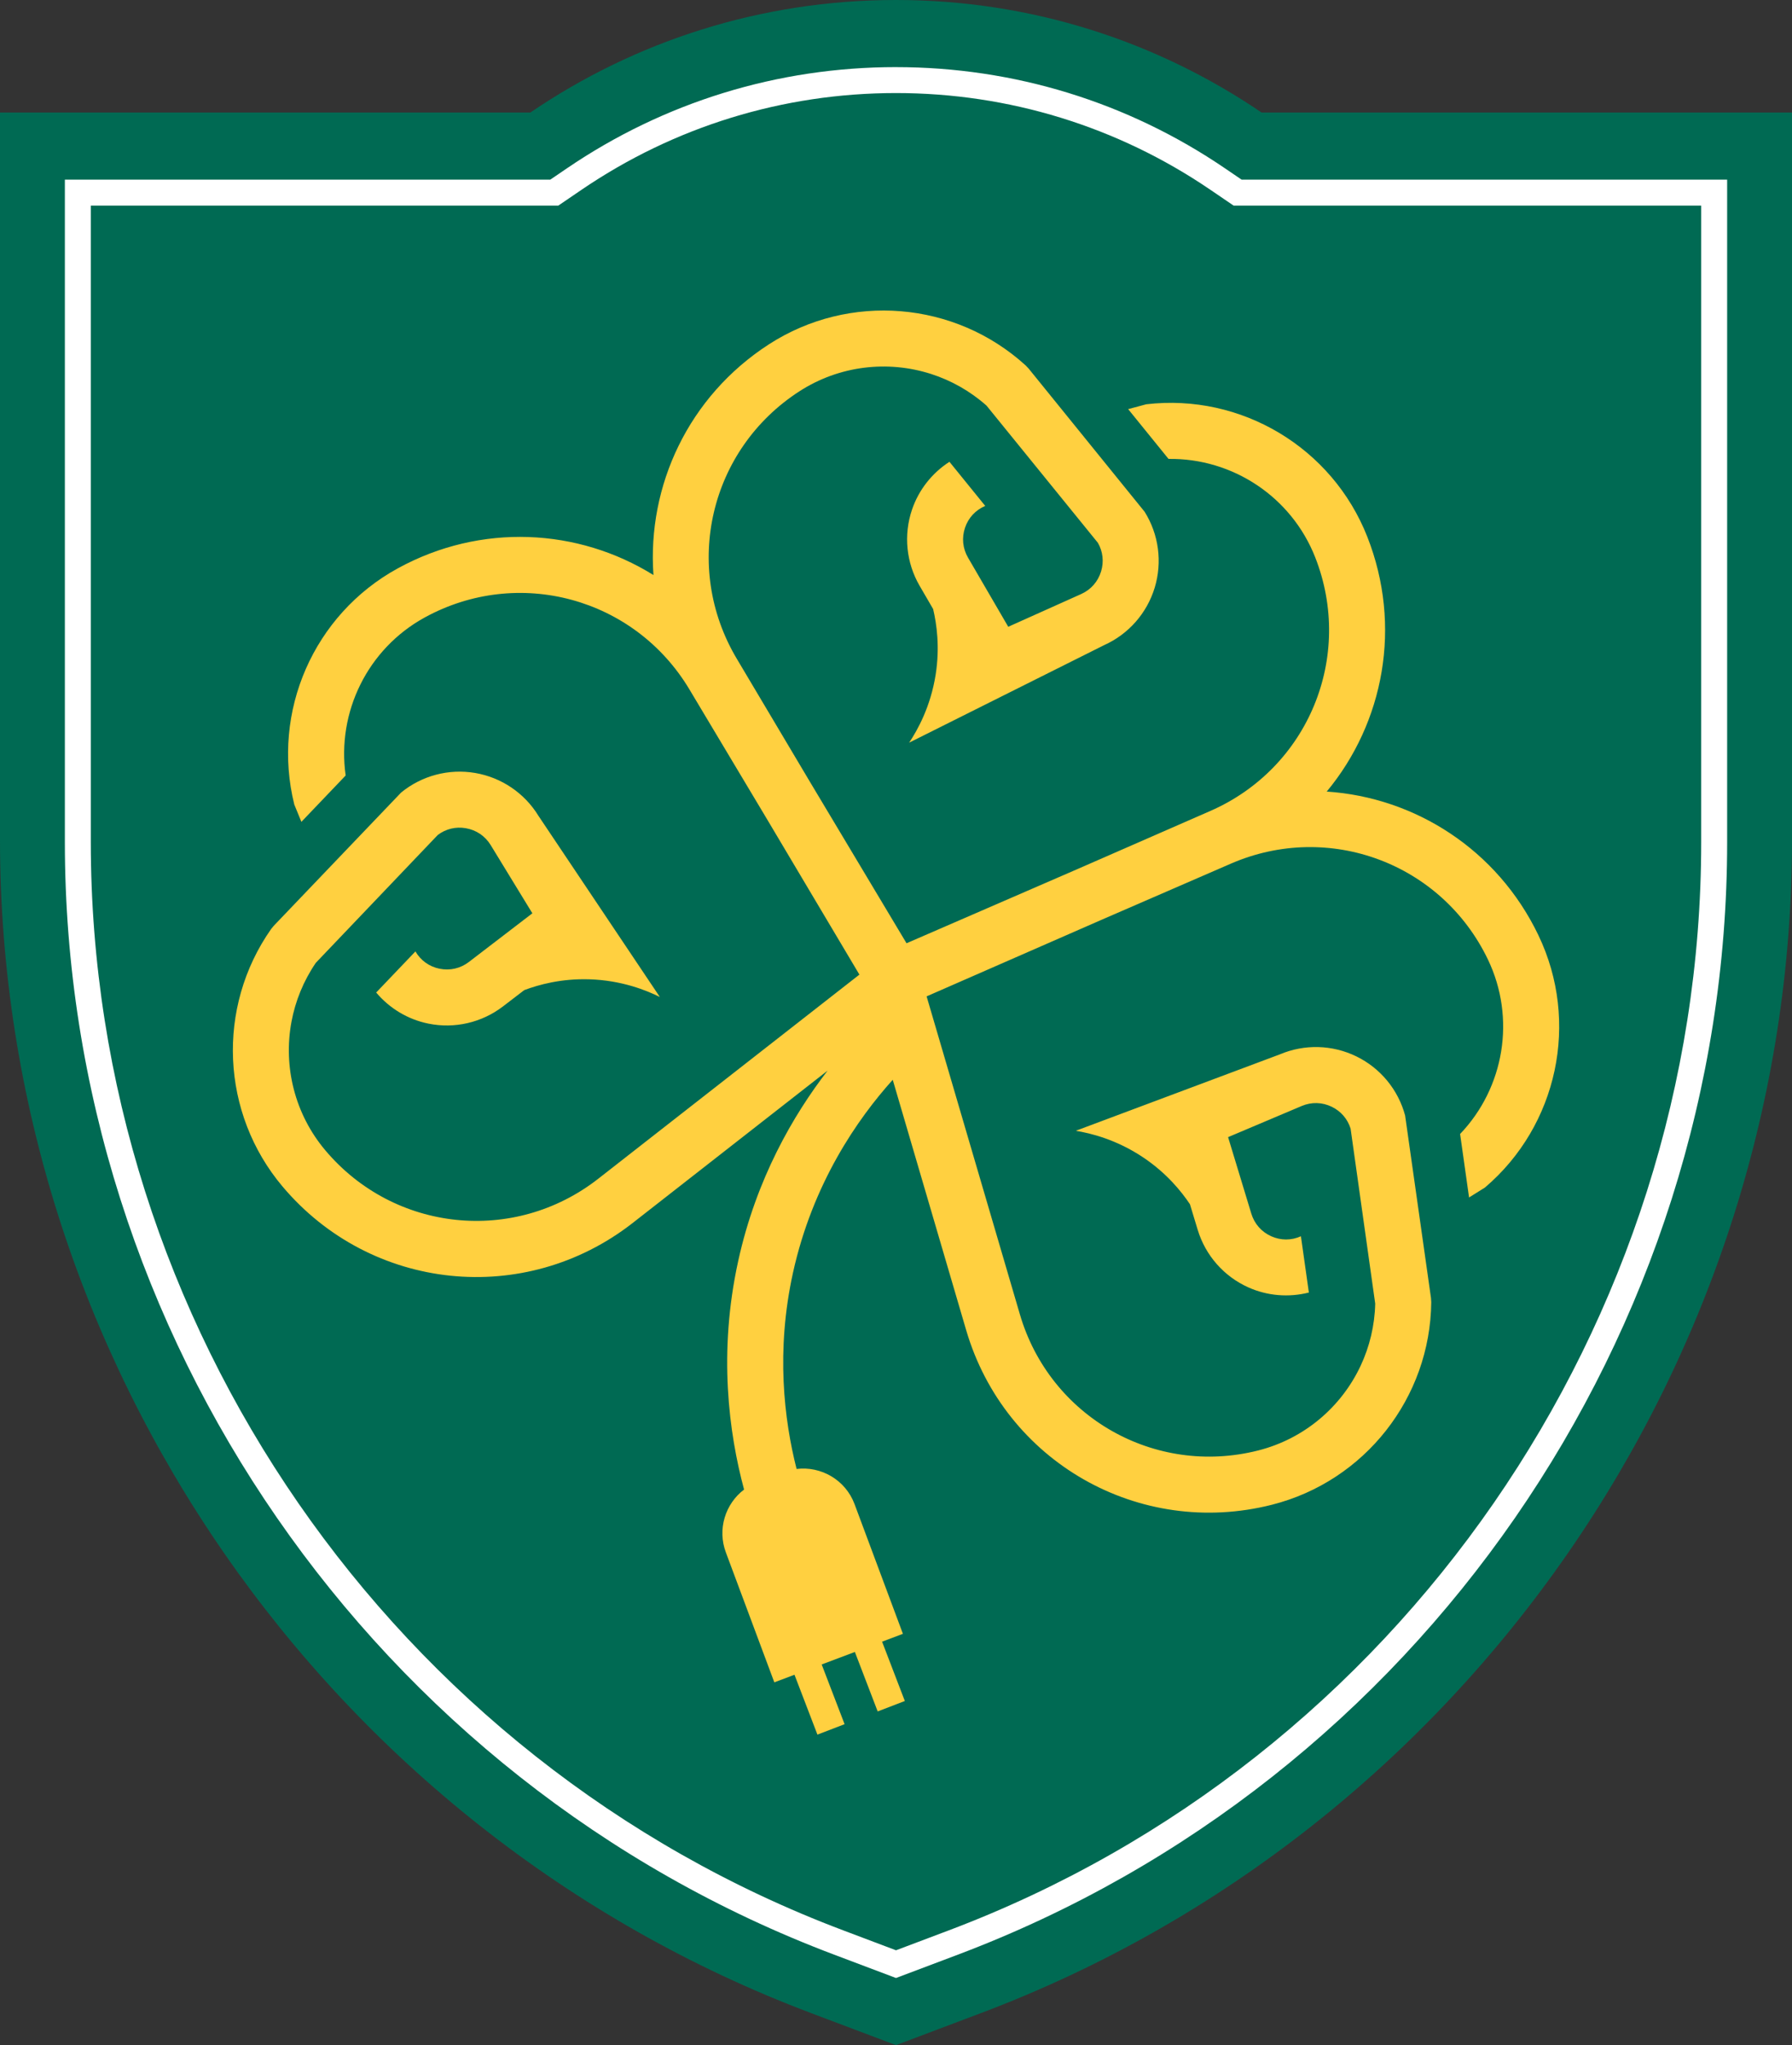
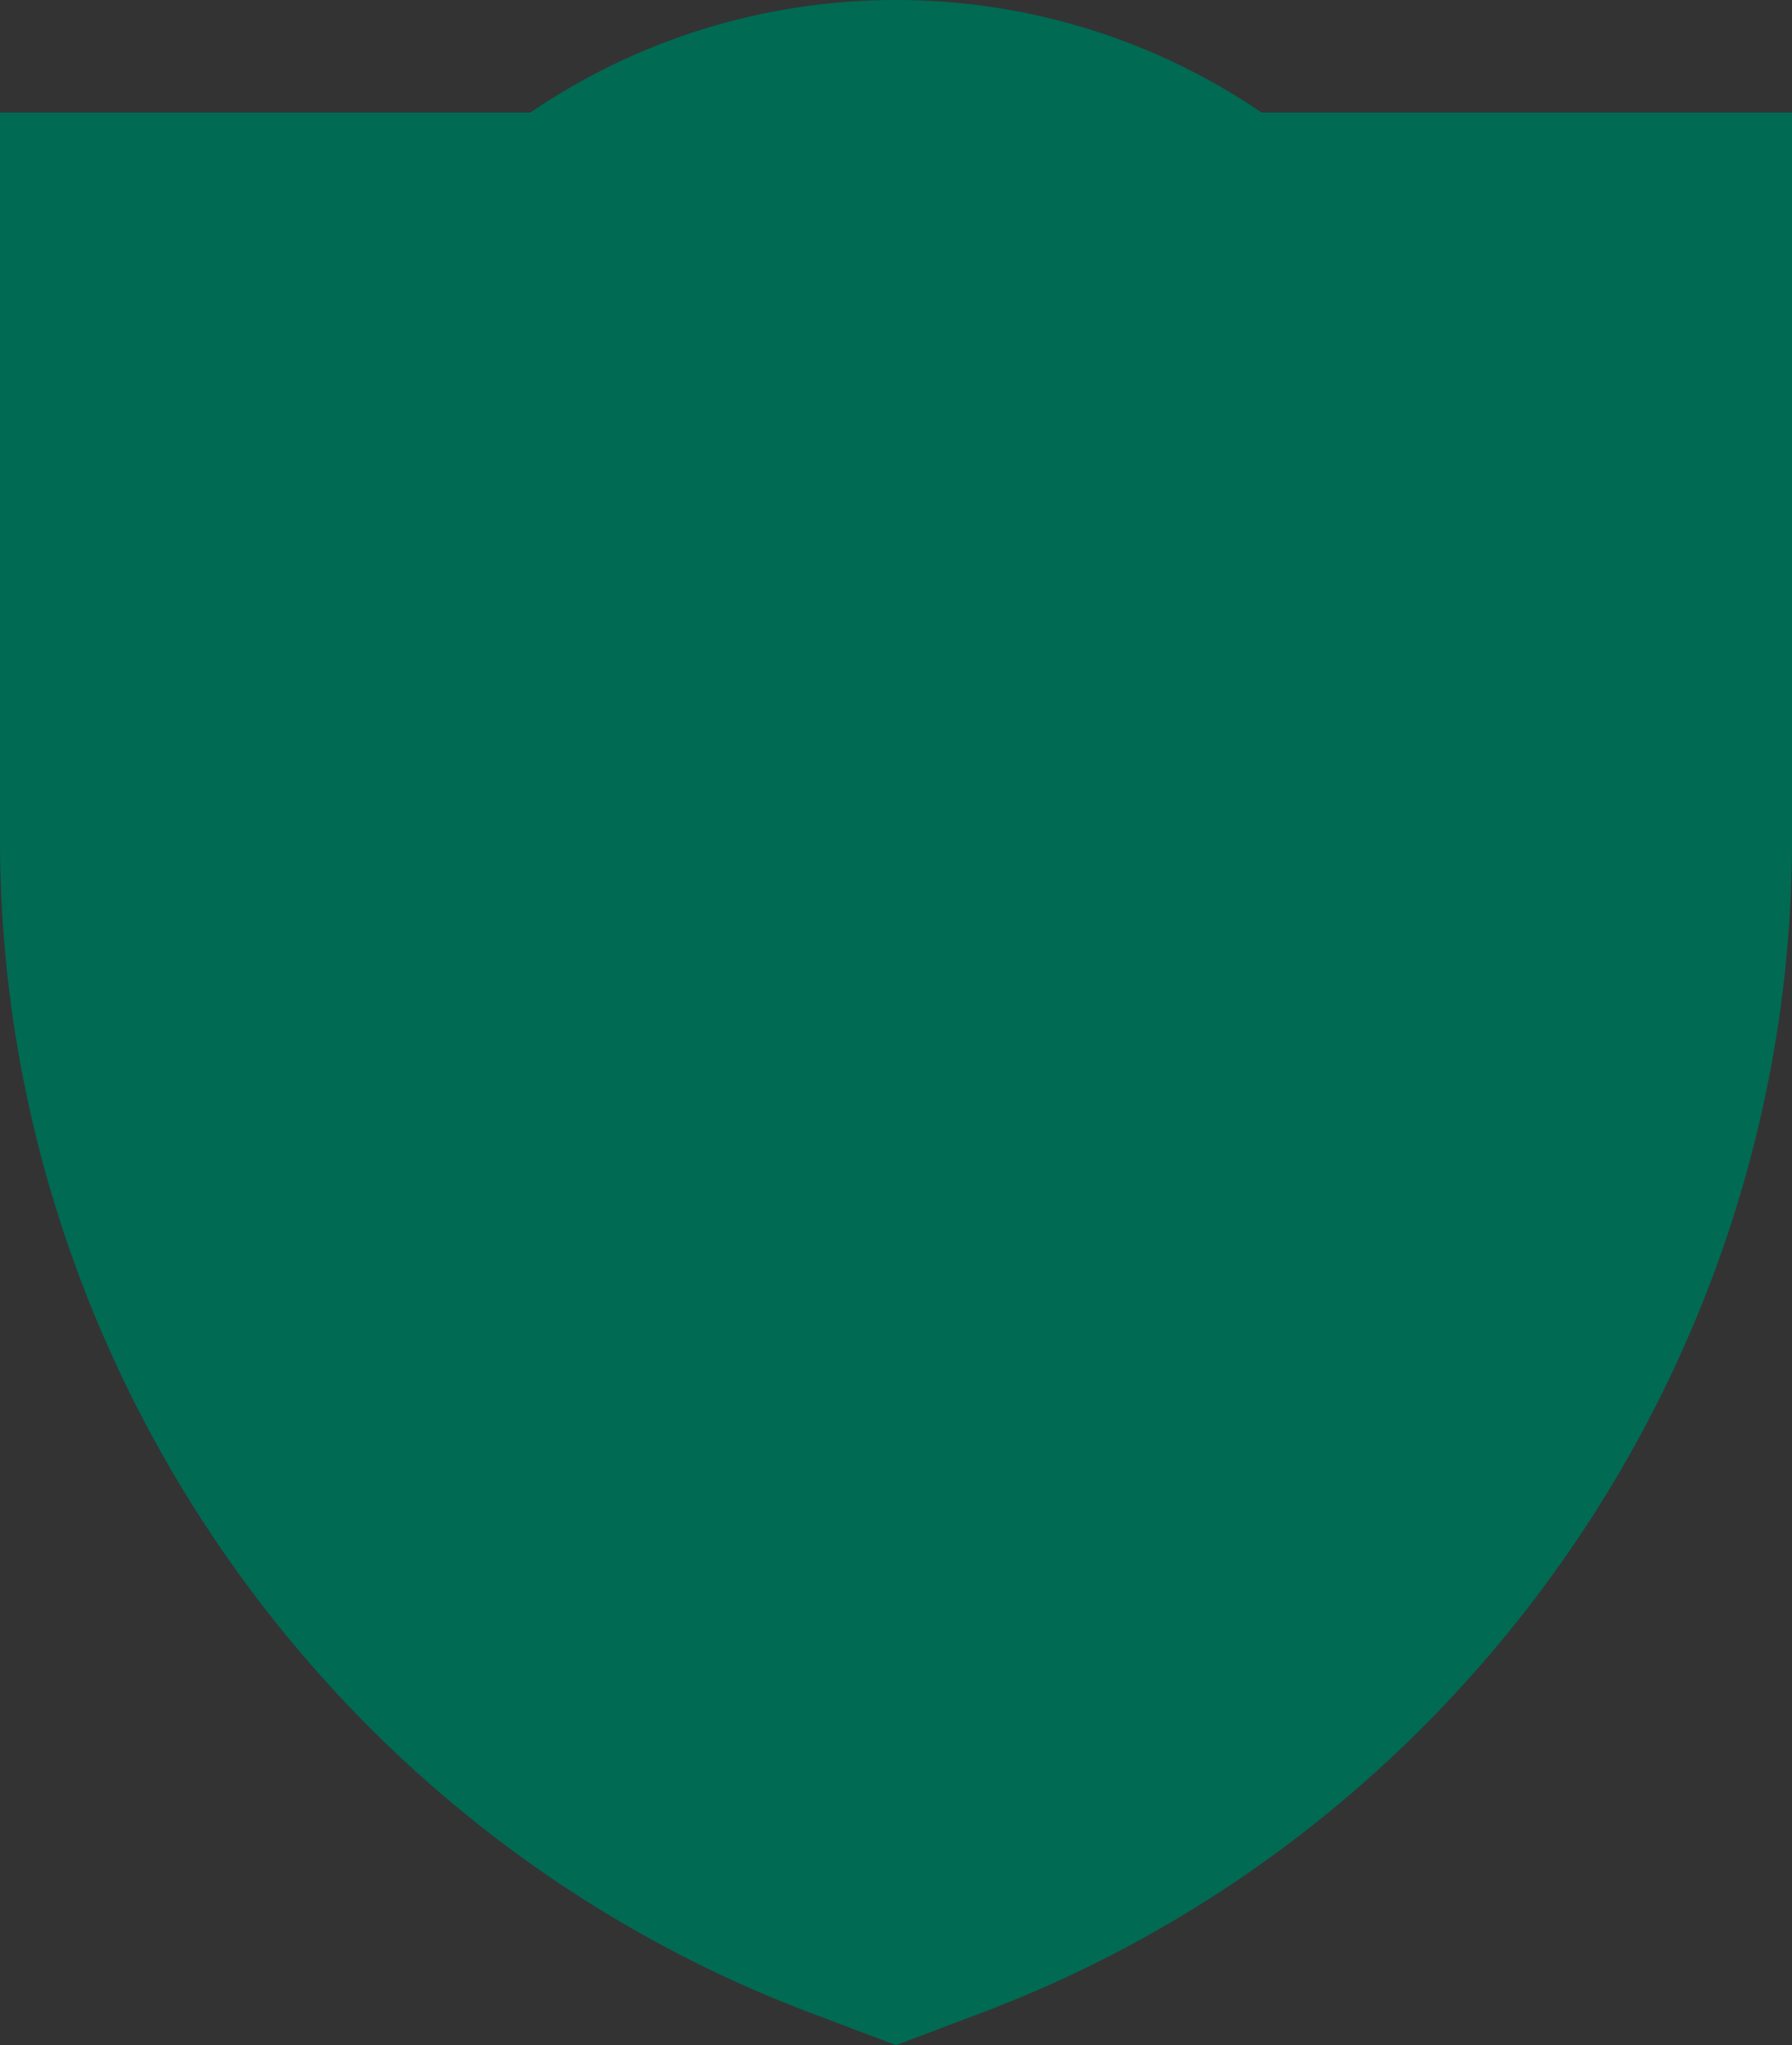
<svg xmlns="http://www.w3.org/2000/svg" id="a" viewBox="0 0 112.195 128">
  <rect x="0" y="0" width="112.195" height="128" fill="#333333" stroke="none" />
  <path d="M78.985,7.043c-6.524-4.442-14.402-7.043-22.89-7.043s-16.367,2.6-22.89,7.043H0v45.528c0,32.468,20.41,61.973,50.79,73.428l5.308,2.002,5.308-2.002c30.38-11.454,50.79-40.959,50.79-73.428V7.043h-33.21Z" fill="#006a53" />
-   <path d="M56.095,5.824c7.062,0,13.871,2.094,19.69,6.057l1.034.704.414.282h29.277v39.843c0,30.113-18.933,57.484-47.111,68.109l-3.301,1.245-3.302-1.246C24.617,110.194,5.685,82.823,5.685,52.71V12.867h29.272l.414-.282,1.034-.704c5.818-3.962,12.627-6.057,19.691-6.057M56.095,4.2c-7.391,0-14.516,2.192-20.605,6.338l-1.034.704H4.061v41.467c0,30.785,19.355,58.767,48.162,69.628l3.875,1.462,3.875-1.462c28.808-10.862,48.162-38.843,48.162-69.628V11.243h-30.401l-1.034-.704c-6.09-4.147-13.215-6.338-20.605-6.338h0Z" fill="#fff" />
-   <path d="M96.32,58.538c-2.571-5.363-7.718-8.629-13.255-8.995,3.579-4.312,4.738-10.363,2.54-15.948-2.195-5.579-7.887-8.987-13.839-8.292l-1.133.304,2.527,3.116c4.004-.057,7.691,2.367,9.182,6.155,2.448,6.224-.434,13.197-6.562,15.877l-8.273,3.618-10.75,4.664-6.041-10.093-4.592-7.723c-3.418-5.748-1.696-13.095,3.92-16.726,2.505-1.62,5.543-1.959,8.254-1.087,1.253.403,2.437,1.065,3.466,1.978l6.973,8.587c.315.548.386,1.181.201,1.79-.195.641-.638,1.144-1.248,1.418l-4.565,2.048-2.517-4.325c-.336-.578-.403-1.246-.188-1.879.211-.623.661-1.103,1.264-1.36l-2.24-2.762c-1.087.702-1.921,1.749-2.344,2.995-.538,1.584-.364,3.322.478,4.769l.844,1.45c.223.944.43,2.381.158,4.109-.319,2.026-1.147,3.486-1.659,4.256l12.206-6.103c1.527-.685,2.681-1.997,3.168-3.598.486-1.6.256-3.332-.631-4.75l-7.262-8.963-.181-.191c-4.431-4.035-11.044-4.58-16.079-1.327-5.041,3.259-7.625,8.85-7.23,14.441-4.713-2.929-10.799-3.275-16.013-.415-5.257,2.883-7.918,8.96-6.474,14.777l.445,1.085,2.772-2.901c-.563-3.964,1.374-7.929,4.944-9.887,5.864-3.216,13.146-1.239,16.579,4.5l4.915,8.217,5.727,9.632-16.348,12.774c-5.269,4.118-12.775,3.339-17.087-1.772-1.924-2.28-2.644-5.25-2.123-8.05.241-1.294.748-2.551,1.523-3.688l7.636-8.003c.504-.381,1.122-.532,1.75-.425.66.112,1.215.488,1.564,1.058l2.609,4.269-3.972,3.044c-.531.407-1.184.557-1.841.424-.645-.131-1.178-.516-1.509-1.082l-2.456,2.572c.834.99,1.978,1.685,3.268,1.946,1.639.333,3.342-.059,4.671-1.077l1.332-1.02c.908-.341,2.307-.728,4.056-.677,2.05.06,3.604.697,4.432,1.108l-7.598-11.335c-.873-1.428-2.32-2.407-3.969-2.687-1.649-.28-3.338.167-4.632,1.227l-7.972,8.338-.167.204c-3.442,4.906-3.146,11.535.718,16.117,5.534,6.56,15.165,7.559,21.926,2.275l12.197-9.53c-2.154,2.792-4.465,6.766-5.596,11.911-1.262,5.741-.583,10.777.367,14.308-1.178.894-1.685,2.486-1.137,3.942l3.031,8.124,1.262-.475,1.437,3.747,1.7-.653-1.434-3.738,2.078-.782,1.428,3.722,1.7-.653-1.424-3.713,1.304-.491-3.03-8.124c-.569-1.512-2.091-2.383-3.627-2.195-.787-3.095-1.3-7.391-.229-12.265,1.235-5.616,4.06-9.661,6.249-12.092l4.597,15.668c2.415,8.235,10.824,13.035,19.143,10.929,5.811-1.472,9.914-6.687,9.976-12.679l-.017-.262-1.62-11.422c-.434-1.616-1.546-2.963-3.049-3.697-1.503-.734-3.25-.781-4.791-.129l-12.78,4.784c.912.149,2.546.537,4.247,1.683,1.451.978,2.362,2.107,2.902,2.914l.487,1.606c.487,1.601,1.641,2.912,3.168,3.597,1.2.538,2.535.641,3.79.323l-.497-3.521c-.599.267-1.256.269-1.857-0-.611-.274-1.054-.778-1.249-1.417l-1.454-4.788,4.608-1.949c.616-.26,1.286-.242,1.888.051.573.28.987.763,1.174,1.366l1.541,10.953c-.032,1.376-.353,2.693-.911,3.885-1.208,2.579-3.524,4.573-6.416,5.305-6.483,1.641-13.037-2.101-14.919-8.517l-5.84-19.904,10.905-4.772,8.144-3.535c6.134-2.663,13.204-.026,16.096,6.004,1.76,3.672,1.023,8.022-1.744,10.916l.561,3.973.995-.622c4.563-3.886,5.942-10.376,3.35-15.782Z" fill="#ffd040" />
</svg>